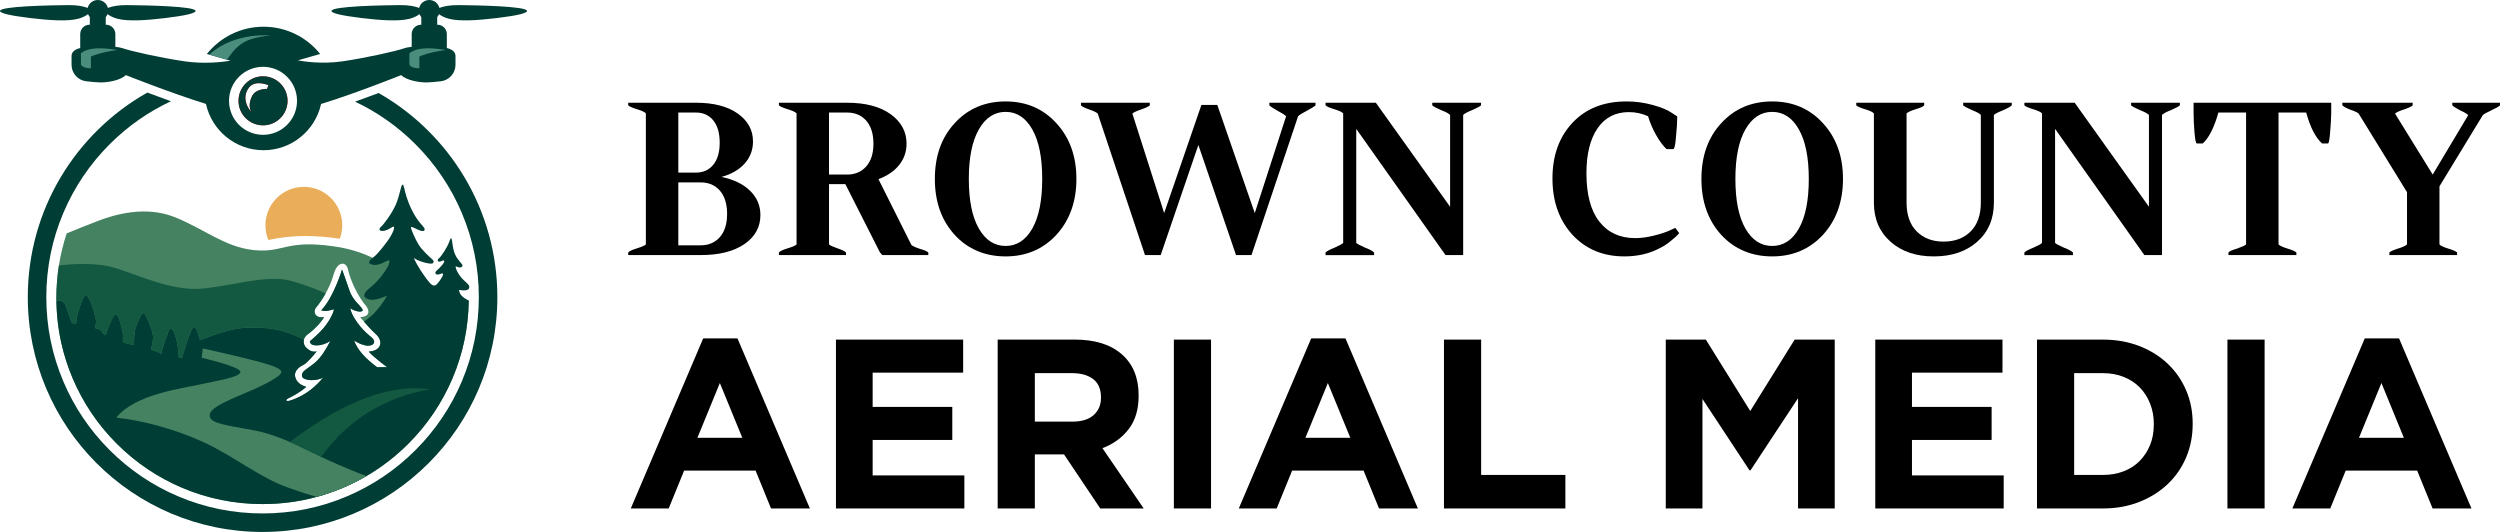
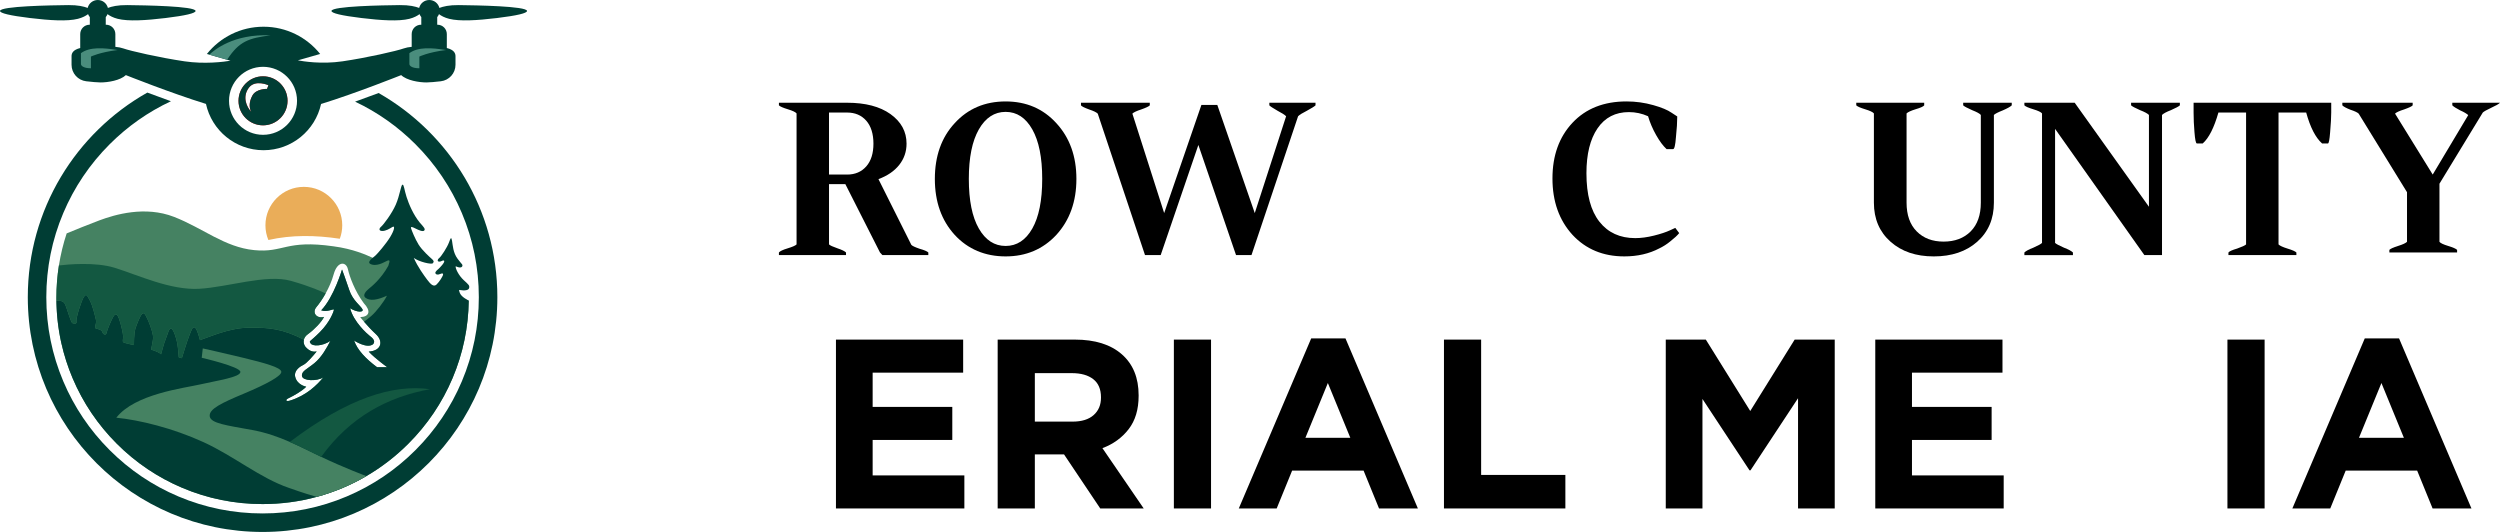
<svg xmlns="http://www.w3.org/2000/svg" data-name="Layer 2" id="Layer_2" viewBox="0 0 5533.15 1177.35">
  <defs>
    <style>
      .cls-1 {
        fill: #135841;
      }

      .cls-2 {
        fill: #458262;
      }

      .cls-3 {
        fill: #eaad59;
      }

      .cls-4 {
        fill: #003d34;
      }

      .cls-5 {
        fill: #ed1c24;
      }

      .cls-6 {
        fill: #4a8d7d;
      }
    </style>
  </defs>
  <g data-name="Layer 1" id="Layer_1-2">
    <g>
      <path class="cls-4" d="M837.97,205.89c-15.73,5.92-33.59,12.5-52.07,19.07,49.62,23.48,94.52,55.15,133.69,94.32,43.97,43.97,78.49,95.16,102.59,152.15,24.95,58.98,37.6,121.66,37.6,186.29s-12.65,127.31-37.6,186.29c-24.1,56.99-58.62,108.18-102.59,152.15-43.97,43.97-95.16,78.49-152.15,102.59-58.98,24.95-121.66,37.6-186.29,37.6s-127.31-12.65-186.29-37.6c-56.99-24.1-108.18-58.62-152.15-102.59-43.97-43.97-78.49-95.16-102.59-152.15-24.95-58.98-37.6-121.66-37.6-186.29s12.65-127.31,37.6-186.29c24.1-56.99,58.62-108.18,102.59-152.15,39.68-39.68,85.24-71.66,135.64-95.25-18.64-6.63-36.58-13.24-52.26-19.13C168.15,294.04,61.52,463.42,61.52,657.72c0,286.98,232.64,519.63,519.63,519.63s519.63-232.65,519.63-519.63c0-193.57-105.84-362.42-262.81-451.83Z" />
      <path class="cls-5" d="M582.15,168.87c-29.92,0-54.26,24.34-54.26,54.26s24.34,54.25,54.26,54.25,54.26-24.34,54.26-54.25-24.34-54.26-54.26-54.26ZM591.04,196.76s-24.45-.75-32.6,15.11c-8.14,14.96-6.66,28-2.22,35.85-11.41-12.15-19.85-33.78-5.78-53.19,14.08-19.4,43.71-5.92,43.71-5.92l-3.11,8.15Z" />
      <path class="cls-4" d="M1015.26,11.27c-21.14-.24-34.78,3.15-42.82,6.27-2.46-10.07-11.54-17.54-22.37-17.54s-19.9,7.47-22.37,17.54c-8.03-3.12-21.68-6.51-42.81-6.27-38.67.45-150.08,2.23-151.26,12.89-.15,5.04,22.22,10.37,66.22,15.71,44,5.33,82.96,7.7,106.22,1.77,10.3-2.62,17.58-6.67,22.49-10.36.93,2.41,2.25,4.64,3.88,6.58v16.82h-.51c-11.46,0-20.75,9.29-20.75,20.74v28.22c-6.76.65-12.62,1.75-17.48,3.49-15.7,5.63-81.18,20.59-135.7,28.59-46.3,6.79-87.41.02-98.76-2.18l49.37-14.12c-29.4-36.75-74.63-60.29-125.35-60.29s-95.95,23.54-125.35,60.29l5.43,1.55,39.3,11.24,7.47,2.14c-5.67.97-20.66,3.26-40.58,4.15h-.17c-17.49.78-38.76.46-60.84-2.78-54.52-8-120-22.96-135.71-28.59-4.85-1.74-10.71-2.84-17.48-3.49v-28.22c0-11.45-9.28-20.74-20.74-20.74h-.52v-16.82c1.64-1.94,2.96-4.17,3.89-6.58,4.91,3.69,12.18,7.74,22.48,10.36,23.26,5.93,62.23,3.56,106.23-1.77,44-5.34,66.37-10.67,66.22-15.71-1.19-10.66-112.59-12.44-151.26-12.89-21.14-.24-34.78,3.15-42.82,6.27-2.46-10.07-11.54-17.54-22.37-17.54s-19.9,7.47-22.37,17.54c-8.03-3.12-21.68-6.51-42.81-6.27C112.59,11.72,1.19,13.5,0,24.16c-.15,5.04,22.22,10.37,66.22,15.71,44,5.33,82.97,7.7,106.22,1.77,10.3-2.62,17.58-6.67,22.49-10.36.93,2.41,2.25,4.64,3.88,6.58v16.82h-.51c-11.46,0-20.74,9.29-20.74,20.74v30.86c-15.69,3.86-19.19,11.38-19.19,17.96v19.15c0,18.67,14.01,34.37,32.55,36.49,12.13,1.38,24.65,2.58,31.67,2.58,16.67,0,43.56-4.45,56-16.22,0,0,100.36,40.05,177.28,63.74,12.79,58.6,64.96,102.47,127.39,102.47s114.52-43.8,127.36-102.32c76.96-23.67,177.31-63.89,177.31-63.89,12.44,11.77,39.33,16.22,56,16.22,7.02,0,19.54-1.2,31.66-2.58,18.55-2.12,32.56-17.82,32.56-36.49v-19.15c0-6.58-3.5-14.1-19.19-17.96v-30.86c0-11.45-9.28-20.74-20.74-20.74h-.52v-16.82c1.64-1.94,2.96-4.17,3.89-6.58,4.91,3.69,12.18,7.74,22.48,10.36,23.26,5.93,62.23,3.56,106.23-1.77,44-5.34,66.37-10.67,66.22-15.71-1.19-10.66-112.6-12.44-151.26-12.89ZM582.15,298.38c-41.57,0-75.26-33.69-75.26-75.25s33.69-75.26,75.26-75.26,75.26,33.69,75.26,75.26-33.7,75.25-75.26,75.25Z" />
      <g>
        <path class="cls-6" d="M260.47,110.68c-32-5.06-62.06-7.2-81.33,7v24c0,3.22,4.33,9.33,22.11,9.44v-25.89s18.67-9.44,59.22-14.56Z" />
        <path class="cls-6" d="M987.38,110.68c-32-5.06-62.06-7.2-81.33,7v24c0,3.22,4.33,9.33,22.11,9.44v-25.89s18.67-9.44,59.22-14.56Z" />
      </g>
      <path class="cls-6" d="M598.81,78.24c-47.97,6.13-69.6,12.91-96.17,53.97l-39.3-11.24c10.08-9.8,53.54-46.59,135.47-42.73Z" />
      <path class="cls-4" d="M582.15,168.87c-29.92,0-54.26,24.34-54.26,54.26s24.34,54.25,54.26,54.25,54.26-24.34,54.26-54.25-24.34-54.26-54.26-54.26ZM591.04,196.76s-24.45-.75-32.6,15.11c-8.14,14.96-6.66,28-2.22,35.85-11.41-12.15-19.85-33.78-5.78-53.19,14.08-19.4,43.71-5.92,43.71-5.92l-3.11,8.15Z" />
      <path class="cls-2" d="M955.78,642.68c-18.67-1.48-82.82-64.74-86.67-67.85-3.85-3.11-30.67.15-36-.74-1.25-.21-4.02-1.5-8.27-3.46-13.84-6.38-43.33-19.78-86.91-25.5-106-15.12-109.78,14.88-175.34,8.44-65.55-6.44-112.89-48.44-177.33-73.56-64.45-25.11-131.33-4.88-164.89,7.56-23.68,8.78-55.75,21.98-72.83,29-7.64,23.17-13.37,46.85-17.16,70.94-3.71,23.57-5.58,47.52-5.58,71.76,0,2.18.02,4.37.05,6.54.02,1.79.06,3.57.11,5.36,0,.55.02,1.1.04,1.65.05,1.65.1,3.29.17,4.94.06,1.51.12,3.02.21,4.53,0,.16.01.31.02.47.04.93.09,1.86.15,2.8,0,.06.01.12.01.18.06,1.19.13,2.38.21,3.56h0c.02.39.04.76.07,1.12.08,1.3.18,2.59.28,3.88.01.14.02.27.03.41.06.82.12,1.63.19,2.45.01.07.01.14.02.21.07.89.14,1.78.23,2.67.08.96.16,1.92.26,2.87.01.08.01.16.02.24.1,1.06.2,2.12.31,3.18.01.02.01.03.01.05.06.64.13,1.28.2,1.91.01.07.01.15.02.22.11,1.11.24,2.21.37,3.32.01.11.03.23.04.34.06.57.12,1.14.19,1.71.19,1.63.4,3.25.61,4.87.02.2.05.4.08.6.17,1.33.35,2.65.54,3.97.12.88.24,1.76.37,2.64.24,1.63.49,3.26.74,4.88.31,1.95.62,3.89.96,5.83.24,1.43.49,2.86.75,4.29.03.16.06.33.09.49.13.73.26,1.44.4,2.16.29,1.56.58,3.11.89,4.65.38,1.93.77,3.85,1.18,5.78.39,1.86.8,3.72,1.21,5.58,0,.06.03.11.04.17,5.91,26.31,14.18,52.05,24.78,77.1,22.97,54.34,55.89,103.15,97.81,145.07,41.92,41.93,90.73,74.84,145.07,97.82,56.23,23.79,116,35.85,177.62,35.85,40.97,0,81.12-5.33,119.95-15.9,19.58-5.32,38.82-11.98,57.67-19.95,17.98-7.6,35.35-16.29,52.07-26.04,33.81-19.7,64.95-43.72,93-71.78,41.92-41.92,74.84-90.73,97.81-145.07,22.99-54.34,35.03-111.97,35.8-171.41-1.91-.64-63.3-21.34-81.67-22.8ZM834.59,812.76c-24.98-18.57-43.63-38.02-50.95-59.11.68.45,28.6,18.83,42.06,8.14,6.82-7.41-2.66-14.81-7.7-18.66-5.04-3.86-35.85-31.12-43.11-60.89,15.26,9.48,30.81,9.48,27.26,2.22-3.56-7.26-21.63-19.7-29.04-42.22-7.41-22.52-16.15-45.78-16.15-45.78,0,0-17.92,61.18-46.07,90.37,13.48,5.04,28.59-4.89,28.15-1.19-.45,3.71-8.23,26.5-31.34,49.66-23.11,23.16-24.33,18.38-20.11,24.83,4.22,6.44,25.22,6.66,43.56-5.56-7.34,14.33-18.93,35.67-35.08,49-16.14,13.33-29.37,17.89-27.7,28.78,1.67,10.89,32.89,12,47.22,2.89-14.11,17.11-38,40.59-74.33,51.52-7.95,2.38-11.11-1.41-2.59-5.49,8.51-4.07,28.44-14.51,39.11-25.33-10.97-2.44-22.74-10.26-24.85-23.7-1.78-12.34,10.88-21.23,18.44-24.67s22.11-20.56,29.56-29.78c-11.67,2.67-19.78-4.78-24.23-9.44-1.23-1.3-2.51-3.31-3.41-5.77-.14-.37-.26-.74-.37-1.13-.08-.26-.16-.53-.22-.81-.08-.28-.14-.56-.2-.85-.04-.19-.08-.39-.11-.59-.04-.19-.07-.39-.1-.59-.08-.56-.14-1.13-.17-1.71-.02-.33-.03-.66-.03-.99,0-1.33.15-2.69.47-4.07.98-4.18,3.61-8.49,8.92-12.27,14.22-10.11,30.15-26.96,35.78-38.22-16.45,4.59-27.56-9.34-16.74-22.08,5.45-6.43,12.95-16.93,20.11-29.74,7.04-12.57,13.78-27.36,17.96-42.7,8.3-29.63,27.56-28.15,31.41-11.11,3.85,17.04,15.26,48.44,35.26,75.41,15.85,16.74,13.18,29.77-8,30.81,0,0,3.34,4.17,8.49,10.15,6.73,7.8,16.55,18.68,26.03,27.33,16.74,15.26,13.48,36.74-15.71,38.82,14.23,15.4,41.04,34.52,41.04,34.52h-22.52Z" />
      <path class="cls-3" d="M757.48,498.57c0,10.51-1.91,20.57-5.4,29.85-53.34-8.01-106.19-8.96-158.11,2.77-4.18-10.04-6.49-21.06-6.49-32.62,0-46.94,38.06-85,85-85s85,38.06,85,85Z" />
      <path class="cls-4" d="M1016,641.72c1.26,10.74,7.67,16.06,21.45,23.76-.77,59.44-12.81,117.07-35.8,171.41-22.97,54.34-55.89,103.15-97.81,145.07-28.05,28.06-59.19,52.08-93,71.78-16.72,9.75-34.09,18.44-52.07,26.04-18.85,7.97-38.09,14.63-57.67,19.95-38.83,10.57-78.98,15.9-119.95,15.9-61.62,0-121.39-12.06-177.62-35.85-54.34-22.98-103.15-55.89-145.07-97.82-41.92-41.92-74.84-90.73-97.81-145.07-10.6-25.05-18.87-50.79-24.78-77.1-.01-.06-.03-.11-.04-.17-.41-1.86-.82-3.72-1.21-5.58-.41-1.93-.8-3.85-1.18-5.78-.31-1.54-.6-3.09-.89-4.65-.14-.72-.27-1.43-.4-2.16-.03-.16-.06-.33-.09-.49-.26-1.43-.51-2.86-.75-4.29-.34-1.94-.65-3.88-.96-5.83-.25-1.62-.5-3.25-.74-4.88-.13-.88-.25-1.76-.37-2.64-.19-1.32-.37-2.64-.54-3.97-.03-.2-.06-.4-.08-.6-.21-1.62-.42-3.24-.61-4.87-.07-.57-.13-1.14-.19-1.71-.01-.11-.03-.23-.04-.34-.13-1.11-.26-2.21-.37-3.32,0-.07,0-.15-.02-.22-.07-.63-.14-1.27-.2-1.91,0-.02,0-.03-.01-.05-.11-1.06-.21-2.12-.31-3.18-.01-.08-.01-.16-.02-.24-.1-.95-.18-1.91-.26-2.87-.09-.89-.16-1.78-.23-2.67-.01-.07-.01-.14-.02-.21-.07-.82-.13-1.63-.19-2.45-.01-.14-.02-.27-.03-.41-.1-1.29-.2-2.58-.28-3.88-.03-.36-.05-.73-.07-1.11h0c-.08-1.19-.15-2.38-.21-3.57,0-.06-.01-.12-.01-.18-.06-.94-.11-1.87-.15-2.8-.01-.16-.02-.31-.02-.47-.09-1.51-.15-3.02-.21-4.53-.07-1.65-.12-3.29-.17-4.94-.02-.55-.03-1.1-.04-1.65-.05-1.79-.09-3.57-.11-5.36,4.81-.62,15.09-.92,18.78,6.8,4.89,10.22,13.04,41.63,16.89,42.66,3.85,1.04,9.92,2.67,8.59-4.14-1.33-6.82,11.41-46.97,16.59-54.08,5.19-7.11,6.23-4.74,12.89,7.56,6.67,12.29,11.41,33.77,13.63,42.81,2.22,9.04-4.59,18.22,0,19.56,4.59,1.33,12.93,2.81,14.26,7.92,1.33,5.11,8.11,8.45,9.33,1.78,1.23-6.67,11.34-29.89,14.89-35.78,3.56-5.89,7.45-9.33,12.56,4.23,5.11,13.55,9.11,34.33,9.33,39.55.22,5.22-2.44,11.22.78,13.11,3.22,1.89,23.11,5.89,23.11,5.89,0,0-.22-25.67,3.22-36.44,3.45-10.78,10.45-28.11,14.56-32.23,4.11-4.11,6.44-1.77,13.67,14.56,7.22,16.33,11.33,32.67,11,38.33-.34,5.67-4.56,26-4.56,26,0,0,15.33,3.78,22.11,10.23,3.22-10.78,5.22-21.23,10.89-35.34,5.67-14.11,6-21.33,11.11-21.33s11.45,19.78,13.67,31.55c2.22,11.78,3.44,31.78,3.44,31.78l6.89,2s11.33-37.55,16.89-51.22c5.56-13.67,6.33-17.11,10.89-17.11s10.33,20.33,12.33,28.33c19.67-6.33,64-27.15,108.45-27.59,43.24-.43,74.42,2.08,121.52,26.64-.32,1.38-.47,2.74-.47,4.07,0,.33.01.66.03.99.03.58.09,1.15.17,1.71.03.2.06.4.1.59.03.2.07.4.11.59.06.29.12.57.2.85.07.27.14.54.22.81.11.39.23.76.37,1.13.9,2.46,2.18,4.47,3.41,5.77,4.45,4.66,12.56,12.11,24.23,9.44-7.45,9.22-22,26.34-29.56,29.78s-20.22,12.33-18.44,24.67c2.11,13.44,13.88,21.26,24.85,23.7-10.67,10.82-30.6,21.26-39.11,25.33-8.52,4.08-5.36,7.87,2.59,5.49,36.33-10.93,60.22-34.41,74.33-51.52-14.33,9.11-45.55,8-47.22-2.89-1.67-10.89,11.56-15.45,27.7-28.78,16.15-13.33,27.74-34.67,35.08-49-18.34,12.22-39.34,12-43.56,5.56-4.22-6.45-3-1.67,20.11-24.83,23.11-23.16,30.89-45.95,31.34-49.66.44-3.7-14.67,6.23-28.15,1.19,28.15-29.19,46.07-90.37,46.07-90.37,0,0,8.74,23.26,16.15,45.78,7.41,22.52,25.48,34.96,29.04,42.22,3.55,7.26-12,7.26-27.26-2.22,7.26,29.77,38.07,57.03,43.11,60.89,5.04,3.85,14.52,11.25,7.7,18.66-13.46,10.69-41.38-7.69-42.06-8.14,7.32,21.09,25.97,40.54,50.95,59.11h22.52s-26.81-19.12-41.04-34.52c29.19-2.08,32.45-23.56,15.71-38.82-9.48-8.65-19.3-19.53-26.03-27.33,3.72-2.77,9.4-7.14,15.73-12.52,11.11-9.44,28.78-32.22,34.89-45.11-20.44,9.33-37.67,12.78-48.11,4.11-6-5.67,1.89-14.44,7.89-19.33s26.55-21,43.22-50.78c5.14-14.8,3.33-14.56-9.67-7.78s-24.66,7.25-31,2.91c-4.49-3.09.91-8.57,6.14-12.96,2.14-1.81,4.25-3.42,5.64-4.62,4.78-4.11,23.78-26.11,33.22-41.66,9.45-15.56,11-25.78,4.67-21.89-6.33,3.89-14.44,8.89-22.33,8.78-7.89-.11-7.56-5.33-2.45-9.61,5.11-4.28,23.45-28.39,32.34-48.62,8.88-20.22,11.33-43.44,14.77-44.22,3.45-.78,3.89,10.89,9.11,27.22,5.23,16.34,15.23,39.67,29.34,56.78,8.55,9.67,12.78,13.89,9.89,17.34-2.89,3.44-12.11-.67-18.78-4-6.67-3.34-11.67-5.67-10.56-1.12,1.11,4.56,9,23.89,16.78,36.45,7.78,12.55,24.78,27.78,29.11,31.55,4.34,3.78,5.45,6.12,2.45,9.56s-30.56-3-42.23-11.67c9.12,20.45,22.12,38.11,29.67,48.23,7.56,10.11,14.33,16.88,20.89,10.44s12.56-16.78,13.89-20.33c1.33-3.56-.45-5.34-5.89-2.89-5.44,2.44-9.67,1.55-10.78-1.78-1.11-3.33,6.22-8.78,7.34-9.78,1.11-1,16.11-15.72,11.44-18.05-2.94-1.28-5.83,2.72-10.56,2.33-4.72-.39-3.55-5.39.34-8.06,3.89-2.66,17.41-23.29,21.41-34.11,4-10.81,5.18-13.4,6.88-3.92,1.71,9.48,2.08,26.15,12.37,39.85,10.3,13.7,11.34,12.15,10.52,15.78-.81,3.63-5.92,5.03-14.74.66-1.26,4.23,6.3,20.23,17.63,30.67,11.34,10.44,13.11,11.7,12.15,17.19-.96,5.48-9.26,6.81-22.37,4.59Z" />
      <path class="cls-1" d="M717.26,701.35c-5.63,11.26-21.56,28.11-35.78,38.22-5.31,3.78-7.94,8.09-8.92,12.27-47.1-24.56-78.28-27.07-121.52-26.64-44.45.44-88.78,21.26-108.45,27.59-2-8-7.78-28.33-12.33-28.33s-5.33,3.44-10.89,17.11c-5.56,13.67-16.89,51.22-16.89,51.22l-6.89-2s-1.22-20-3.44-31.78c-2.22-11.77-8.56-31.55-13.67-31.55s-5.44,7.22-11.11,21.33c-5.67,14.11-7.67,24.56-10.89,35.34-6.78-6.45-22.11-10.23-22.11-10.23,0,0,4.22-20.33,4.56-26,.33-5.66-3.78-22-11-38.33-7.23-16.33-9.56-18.67-13.67-14.56-4.11,4.12-11.11,21.45-14.56,32.23-3.44,10.77-3.22,36.44-3.22,36.44,0,0-19.89-4-23.11-5.89-3.22-1.89-.56-7.89-.78-13.11-.22-5.22-4.22-26-9.33-39.55-5.11-13.56-9-10.12-12.56-4.23-3.55,5.89-13.66,29.11-14.89,35.78-1.22,6.67-8,3.33-9.33-1.78-1.33-5.11-9.67-6.59-14.26-7.92-4.59-1.34,2.22-10.52,0-19.56-2.22-9.04-6.96-30.52-13.63-42.81-6.66-12.3-7.7-14.67-12.89-7.56-5.18,7.11-17.92,47.26-16.59,54.08,1.33,6.81-4.74,5.18-8.59,4.14-3.85-1.03-12-32.44-16.89-42.66-3.69-7.72-13.97-7.42-18.78-6.8-.03-2.17-.05-4.36-.05-6.54,0-24.24,1.87-48.19,5.58-71.76,18.68-2.27,80.28-8.26,123.55,5.17,51.55,16,123.33,50,186.88,46.45,63.56-3.56,148.89-32.89,203.12-17.56,44.14,12.48,68.99,24.08,76.7,27.96-7.16,12.81-14.66,23.31-20.11,29.74-10.82,12.74.29,26.67,16.74,22.08Z" />
      <path class="cls-2" d="M810.84,1053.74c-16.72,9.75-34.09,18.44-52.07,26.04-18.85,7.97-38.09,14.63-57.67,19.95-11.13-3.04-30.46-8.88-61.17-19.72-64.3-21.92-121.49-70.22-189.34-101.33-67.85-31.11-141.92-49.18-193.18-54.22,41.18-52.74,149.63-65.33,186.29-73.78,36.67-8.44,87.93-15.7,88.37-27.41.45-11.7-85.63-31.44-85.63-31.44l2.37-20.7s41.56,9.11,89.34,20.7c47.78,11.59,82.89,21.3,84.44,30.63,1.56,9.33-33.33,28-82.66,48.67-49.34,20.66-77.56,34-75.78,50,1.78,16,37.41,20.22,94,30.59,30.59,5.61,57.2,15.02,83.24,26.38,22.13,9.64,43.87,20.69,67.28,31.99.72.35,1.45.7,2.17,1.04,49.81,23.89,99.17,42.29,100,42.61Z" />
      <path class="cls-1" d="M951.63,861.35c-93.69,17.32-176.51,61.07-240.79,149.78-.72-.34-1.45-.69-2.17-1.04-23.41-11.3-45.15-22.35-67.28-31.99,129.71-97.99,229.07-127.8,310.24-116.75Z" />
    </g>
    <g>
-       <path d="M1550.93,564.59h-160.51v-5.78c2.24-2.89,8.68-5.94,19.28-9.15,10.6-3.21,17.19-6.1,19.76-8.67V251c-2.25-2.89-8.68-5.94-19.28-9.16-10.6-3.21-17.19-6.1-19.76-8.67v-5.78h149.9c38.88,0,69.57,7.87,92.06,23.6,22.81,16.06,34.22,36.77,34.22,62.14,0,18.63-6.11,34.85-18.32,48.65-12.22,13.81-29.4,23.77-51.57,29.86,26.99,5.47,48.12,15.66,63.38,30.59,15.26,14.93,22.9,32.84,22.9,53.71,0,26.66-11.89,48.17-35.67,64.55-23.78,16.06-55.91,24.08-96.4,24.08ZM1592.86,316.03c0-21.51-4.74-38.05-14.22-49.62-9.48-11.56-22.26-17.34-38.32-17.34h-39.04v132.95h39.04c16.06,0,28.84-5.78,38.32-17.34,9.47-11.56,14.22-27.77,14.22-48.65ZM1550.93,403.7h-49.65v139.21h49.65c17.67,0,31.81-6.1,42.42-18.3,10.6-12.2,15.91-29.22,15.91-51.06s-5.3-39.33-15.91-51.54c-10.6-12.2-24.75-18.3-42.42-18.3Z" />
      <path d="M1872.41,564.59h-148.45v-5.78c2.24-2.89,8.68-5.94,19.28-9.15,10.6-3.21,17.19-6.1,19.76-8.67V251c-2.25-2.89-8.68-5.94-19.28-9.16-10.6-3.21-17.19-6.1-19.76-8.67v-5.78h150.87c40.49,0,72.46,8.35,95.92,25.05,23.78,17.02,35.67,38.86,35.67,65.51,0,17.67-5.39,33.32-16.15,46.97-10.77,13.65-26.11,24.17-46.03,31.55l72.78,145.47c1.93,2.25,8.03,5.14,18.32,8.67,10.28,2.89,16.7,5.62,19.28,8.19v5.78h-101.7l-5.3-5.78-76.64-151.25h-36.15v133.43c2.24,2.25,8.51,5.14,18.8,8.67,9.64,3.22,15.91,6.26,18.8,9.15v5.78ZM1874.82,249.07h-40.01v137.29h40.01c17.67,0,31.81-6.02,42.42-18.06,10.6-12.04,15.91-28.82,15.91-50.34s-5.3-38.78-15.91-50.82c-10.6-12.04-24.75-18.06-42.42-18.06Z" />
      <path d="M2225.72,224.51c45.62,0,83.06,16.06,112.3,48.17,29.56,32.12,44.34,73.22,44.34,123.31s-14.78,91.37-44.34,123.8c-29.57,31.79-67,47.69-112.3,47.69s-83.55-15.9-112.79-47.69c-29.24-32.11-43.86-73.38-43.86-123.8s14.62-91.84,43.86-123.31c29.24-32.1,66.83-48.17,112.79-48.17ZM2144.26,395.99c0,47.53,7.39,84.14,22.17,109.83,14.78,25.7,34.54,38.53,59.29,38.53s44.42-12.84,59.04-38.53c14.62-25.69,21.93-62.3,21.93-109.83s-7.31-83.73-21.93-109.59c-14.63-25.84-34.3-38.78-59.04-38.78s-44.51,12.93-59.29,38.78c-14.78,25.85-22.17,62.38-22.17,109.59Z" />
      <path d="M2769.89,564.59h-34.22l-83.38-243.74-83.39,243.74h-34.7l-104.59-313.1c-2.89-2.89-9.16-5.94-18.8-9.15-10.6-3.86-16.71-6.9-18.31-9.15v-5.78h152.31v5.78c-1.93,2.25-8.36,5.3-19.28,9.15-9.96,3.22-16.39,6.26-19.28,9.15l70.37,220.14,82.42-239.4h35.19l82.9,239.4,69.41-214.36c-3.21-3.21-9.48-7.23-18.8-12.04-10.61-6.1-16.71-10.12-18.32-12.04v-5.78h102.18v5.78c-2.25,2.25-8.68,6.26-19.28,12.04-9.64,4.82-16.07,8.84-19.28,12.04l-103.15,307.32Z" />
-       <path d="M3169.95,227.4h107.96v5.78c-2.25,2.25-8.84,5.78-19.76,10.6-9.96,3.85-16.55,7.39-19.76,10.6v310.21h-39.04l-197.62-279.38v252.41c2.24,2.25,8.83,5.78,19.76,10.6,9.96,3.86,16.55,7.39,19.76,10.6v5.78h-107.48v-5.78c3.21-3.21,9.8-6.74,19.76-10.6,10.92-4.82,17.35-8.35,19.28-10.6V251c-2.25-2.89-8.68-5.94-19.28-9.16-10.6-3.21-17.19-6.1-19.76-8.67v-5.78h111.34l164.36,230.25v-203.27c-3.21-3.21-9.8-6.75-19.76-10.6-10.93-4.82-17.52-8.35-19.76-10.6v-5.78Z" />
      <path d="M3703.03,330h-14.46c-7.71-7.06-15.42-17.42-23.13-31.07-7.71-13.65-13.66-27.53-17.83-41.67-13.5-6.1-27.64-9.15-42.42-9.15-29.88,0-53.02,11.96-69.41,35.89-16.39,23.92-24.58,57.08-24.58,99.47,0,47.21,9.56,82.93,28.68,107.18,19.11,24.25,45.55,36.37,79.29,36.37,12.85,0,26.67-1.85,41.45-5.54,14.78-3.69,26.67-7.62,35.67-11.8l11.57-5.3,8.67,11.56c-4.18,5.14-10.77,11.25-19.76,18.31-7.4,6.1-15.42,11.24-24.1,15.41-22.5,11.89-48.37,17.82-77.6,17.82-46.92,0-85.16-15.9-114.71-47.69-29.57-32.43-44.34-74.02-44.34-124.76s14.78-91.84,44.34-123.31c29.56-31.47,69.41-47.21,119.54-47.21,20.24,0,40,2.73,59.28,8.19,18.32,5.14,31.81,10.77,40.49,16.86l12.53,8.19c0,12.53-.96,27.78-2.89,45.76-1.29,17.67-3.37,26.5-6.27,26.5Z" />
-       <path d="M3922.34,224.51c45.62,0,83.06,16.06,112.31,48.17,29.56,32.12,44.34,73.22,44.34,123.31s-14.78,91.37-44.34,123.8c-29.57,31.79-67,47.69-112.31,47.69s-83.55-15.9-112.79-47.69c-29.24-32.11-43.86-73.38-43.86-123.8s14.62-91.84,43.86-123.31c29.24-32.1,66.83-48.17,112.79-48.17ZM3840.88,395.99c0,47.53,7.39,84.14,22.17,109.83,14.78,25.7,34.54,38.53,59.29,38.53s44.42-12.84,59.04-38.53c14.62-25.69,21.93-62.3,21.93-109.83s-7.31-83.73-21.93-109.59c-14.63-25.84-34.31-38.78-59.04-38.78s-44.51,12.93-59.29,38.78c-14.78,25.85-22.17,62.38-22.17,109.59Z" />
      <path d="M4345.04,227.4h107.49v5.78c-2.89,2.89-9.48,6.59-19.76,11.08-10.61,4.18-17.2,7.55-19.76,10.12v194.12c0,35.97-12.37,64.87-37.11,86.71-24.42,21.52-56.39,32.27-95.92,32.27s-71.02-10.76-95.44-32.27c-24.75-21.83-37.11-50.74-37.11-86.71v-197.49c-2.25-2.89-8.67-5.94-19.28-9.16-10.6-3.21-17.19-6.1-19.76-8.67v-5.78h150.38v5.78c-1.93,2.57-8.36,5.46-19.28,8.67-10.29,3.22-16.87,6.27-19.76,9.16v197.49c0,27.3,7.47,48.5,22.41,63.58,14.94,15.1,34.78,22.64,59.53,22.64s45.07-7.54,60.01-22.64c14.94-15.09,22.41-36.28,22.41-63.58v-194.12c-2.25-2.89-8.67-6.42-19.28-10.6-10.93-4.82-17.52-8.35-19.76-10.6v-5.78Z" />
      <path d="M4716.66,227.4h107.96v5.78c-2.25,2.25-8.84,5.78-19.76,10.6-9.96,3.85-16.55,7.39-19.76,10.6v310.21h-39.04l-197.62-279.38v252.41c2.24,2.25,8.83,5.78,19.76,10.6,9.96,3.86,16.55,7.39,19.76,10.6v5.78h-107.48v-5.78c3.21-3.21,9.8-6.74,19.76-10.6,10.92-4.82,17.35-8.35,19.28-10.6V251c-2.25-2.89-8.68-5.94-19.28-9.16-10.6-3.21-17.19-6.1-19.76-8.67v-5.78h111.34l164.36,230.25v-203.27c-3.21-3.21-9.8-6.75-19.76-10.6-10.93-4.82-17.52-8.35-19.76-10.6v-5.78Z" />
      <path d="M5082.49,564.59h-150.38v-5.78c1.93-2.57,8.35-5.46,19.28-8.67,10.92-3.85,17.51-6.9,19.76-9.15V249.07h-61.21c-9.64,33.72-21.21,56.53-34.7,68.4h-13.01c-2.25,0-4.02-8.35-5.3-25.05-1.29-15.09-1.93-29.54-1.93-43.36v-21.67h304.62v21.67c0,10.28-.81,24.73-2.41,43.36-1.29,16.7-2.89,25.05-4.82,25.05h-13.01c-14.46-12.84-26.19-35.64-35.18-68.4h-61.22v291.91c2.89,2.89,9.47,5.95,19.76,9.15,10.61,3.22,17.19,6.11,19.76,8.67v5.78Z" />
-       <path d="M5327.34,540.98v-115.61l-107-173.89c-2.58-2.57-8.68-5.46-18.32-8.67-9-3.53-14.94-6.74-17.84-9.63v-5.78h155.69v5.78c-1.93,2.25-8.36,5.3-19.28,9.15-10.29,3.22-16.87,6.26-19.76,9.15l83.39,134.88,78.56-131.51c-3.21-3.21-9.16-6.74-17.83-10.6-8.68-4.49-14.46-8.19-17.35-11.08v-5.78h105.56v5.78c-2.89,2.89-9.32,6.59-19.28,11.08-10.29,4.82-16.55,8.36-18.8,10.6l-95.92,157.52v128.61c2.24,2.89,8.68,5.95,19.28,9.15,10.61,3.22,17.19,6.11,19.76,8.67v5.78h-149.9v-5.78c2.57-2.57,8.99-5.46,19.28-8.67,10.28-3.21,16.87-6.26,19.76-9.15Z" />
+       <path d="M5327.34,540.98v-115.61l-107-173.89c-2.58-2.57-8.68-5.46-18.32-8.67-9-3.53-14.94-6.74-17.84-9.63v-5.78h155.69v5.78c-1.93,2.25-8.36,5.3-19.28,9.15-10.29,3.22-16.87,6.26-19.76,9.15l83.39,134.88,78.56-131.51c-3.21-3.21-9.16-6.74-17.83-10.6-8.68-4.49-14.46-8.19-17.35-11.08v-5.78h105.56c-2.89,2.89-9.32,6.59-19.28,11.08-10.29,4.82-16.55,8.36-18.8,10.6l-95.92,157.52v128.61c2.24,2.89,8.68,5.95,19.28,9.15,10.61,3.22,17.19,6.11,19.76,8.67v5.78h-149.9v-5.78c2.57-2.57,8.99-5.46,19.28-8.67,10.28-3.21,16.87-6.26,19.76-9.15Z" />
    </g>
    <g>
-       <path d="M1706.48,1125.35l-34.19-83.82h-158.13l-34.19,83.82h-83.87l160.26-376.39h75.86l160.26,376.39h-86.01ZM1593.23,847.73l-49.68,121.19h99.36l-49.68-121.19Z" />
      <path d="M1850.18,1125.35v-373.72h281.53v73.14h-200.33v75.81h176.29v73.14h-176.29v78.48h203v73.14h-284.2Z" />
      <path d="M2435.14,1125.35l-80.13-119.59h-64.64v119.59h-82.27v-373.72h170.95c44.52,0,79.15,10.86,103.9,32.57,24.75,21.71,37.13,51.97,37.13,90.76v1.07c0,30.26-7.4,54.91-22.17,73.94-14.78,19.04-34.11,33.02-57.96,41.91l91.35,133.47h-96.16ZM2436.75,879.23c0-17.79-5.7-31.14-17.1-40.04-11.4-8.89-27.24-13.35-47.55-13.35h-81.73v107.31h83.34c20.3,0,35.88-4.8,46.74-14.42,10.86-9.61,16.29-22.42,16.29-38.44v-1.07Z" />
      <path d="M2598.07,1125.35v-373.72h82.27v373.72h-82.27Z" />
      <path d="M3052.15,1125.35l-34.19-83.82h-158.13l-34.19,83.82h-83.87l160.26-376.39h75.86l160.26,376.39h-86.01ZM2938.9,847.73l-49.68,121.19h99.36l-49.68-121.19Z" />
      <path d="M3195.86,1125.35v-373.72h82.27v299.51h186.44v74.21h-268.71Z" />
      <path d="M3979.53,1125.35v-243.98l-105.24,159.63h-2.14l-104.17-158.03v242.38h-81.2v-373.72h88.68l98.3,158.03,98.3-158.03h88.68v373.72h-81.2Z" />
      <path d="M4150.48,1125.35v-373.72h281.53v73.14h-200.33v75.81h176.29v73.14h-176.29v78.48h203v73.14h-284.2Z" />
-       <path d="M4838.55,1012.17c-9.62,22.78-23.24,42.54-40.87,59.26-17.63,16.73-38.65,29.9-63.04,39.51-24.4,9.61-51.2,14.42-80.4,14.42h-145.84v-373.72h145.84c29.2,0,56,4.72,80.4,14.15,24.39,9.43,45.41,22.51,63.04,39.24,17.63,16.73,31.25,36.4,40.87,58.99,9.62,22.61,14.42,47.07,14.42,73.41v1.07c0,26.34-4.81,50.9-14.42,73.67ZM4766.96,938.49c0-16.37-2.76-31.5-8.28-45.38-5.53-13.88-13.18-25.8-22.97-35.77-9.8-9.96-21.64-17.7-35.53-23.22-13.89-5.51-29.21-8.27-45.94-8.27h-63.57v225.3h63.57c16.74,0,32.05-2.67,45.94-8.01,13.89-5.34,25.73-12.99,35.53-22.96,9.79-9.96,17.45-21.7,22.97-35.24,5.52-13.52,8.28-28.64,8.28-45.38v-1.07Z" />
      <path d="M4929.9,1125.35v-373.72h82.27v373.72h-82.27Z" />
      <path d="M5383.97,1125.35l-34.19-83.82h-158.13l-34.19,83.82h-83.87l160.26-376.39h75.86l160.26,376.39h-86.01ZM5270.72,847.73l-49.68,121.19h99.36l-49.68-121.19Z" />
    </g>
  </g>
</svg>